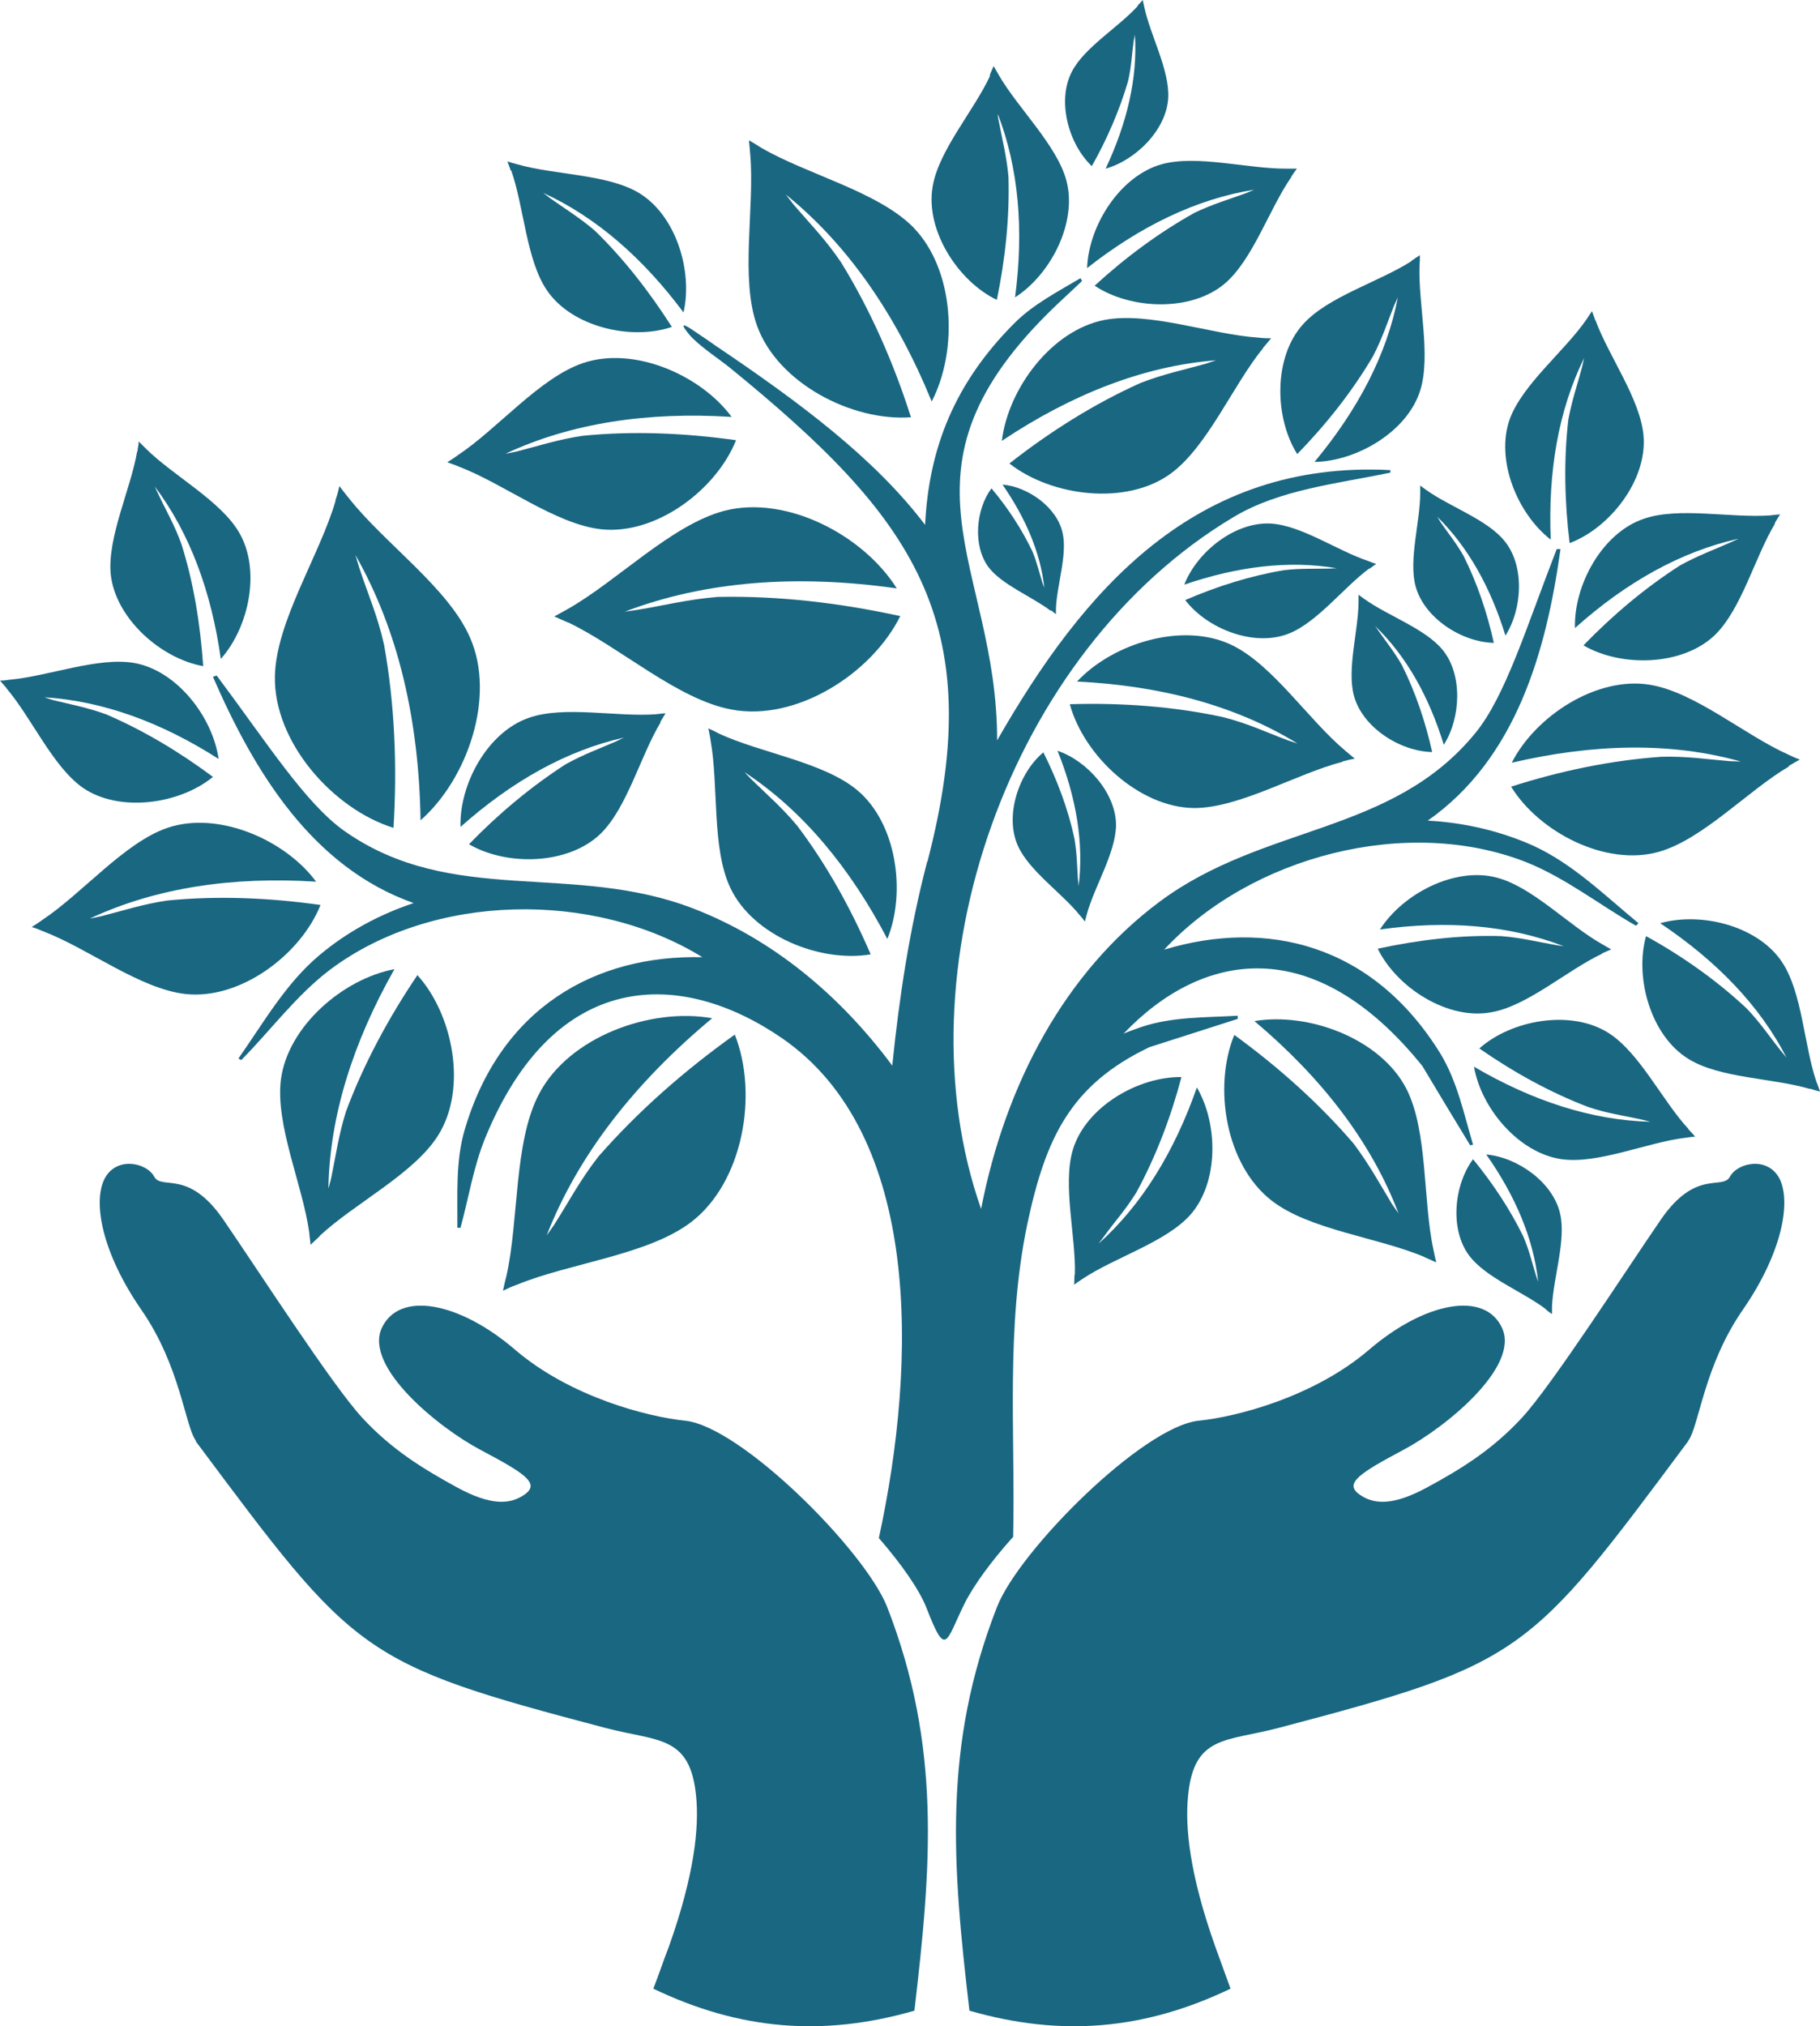
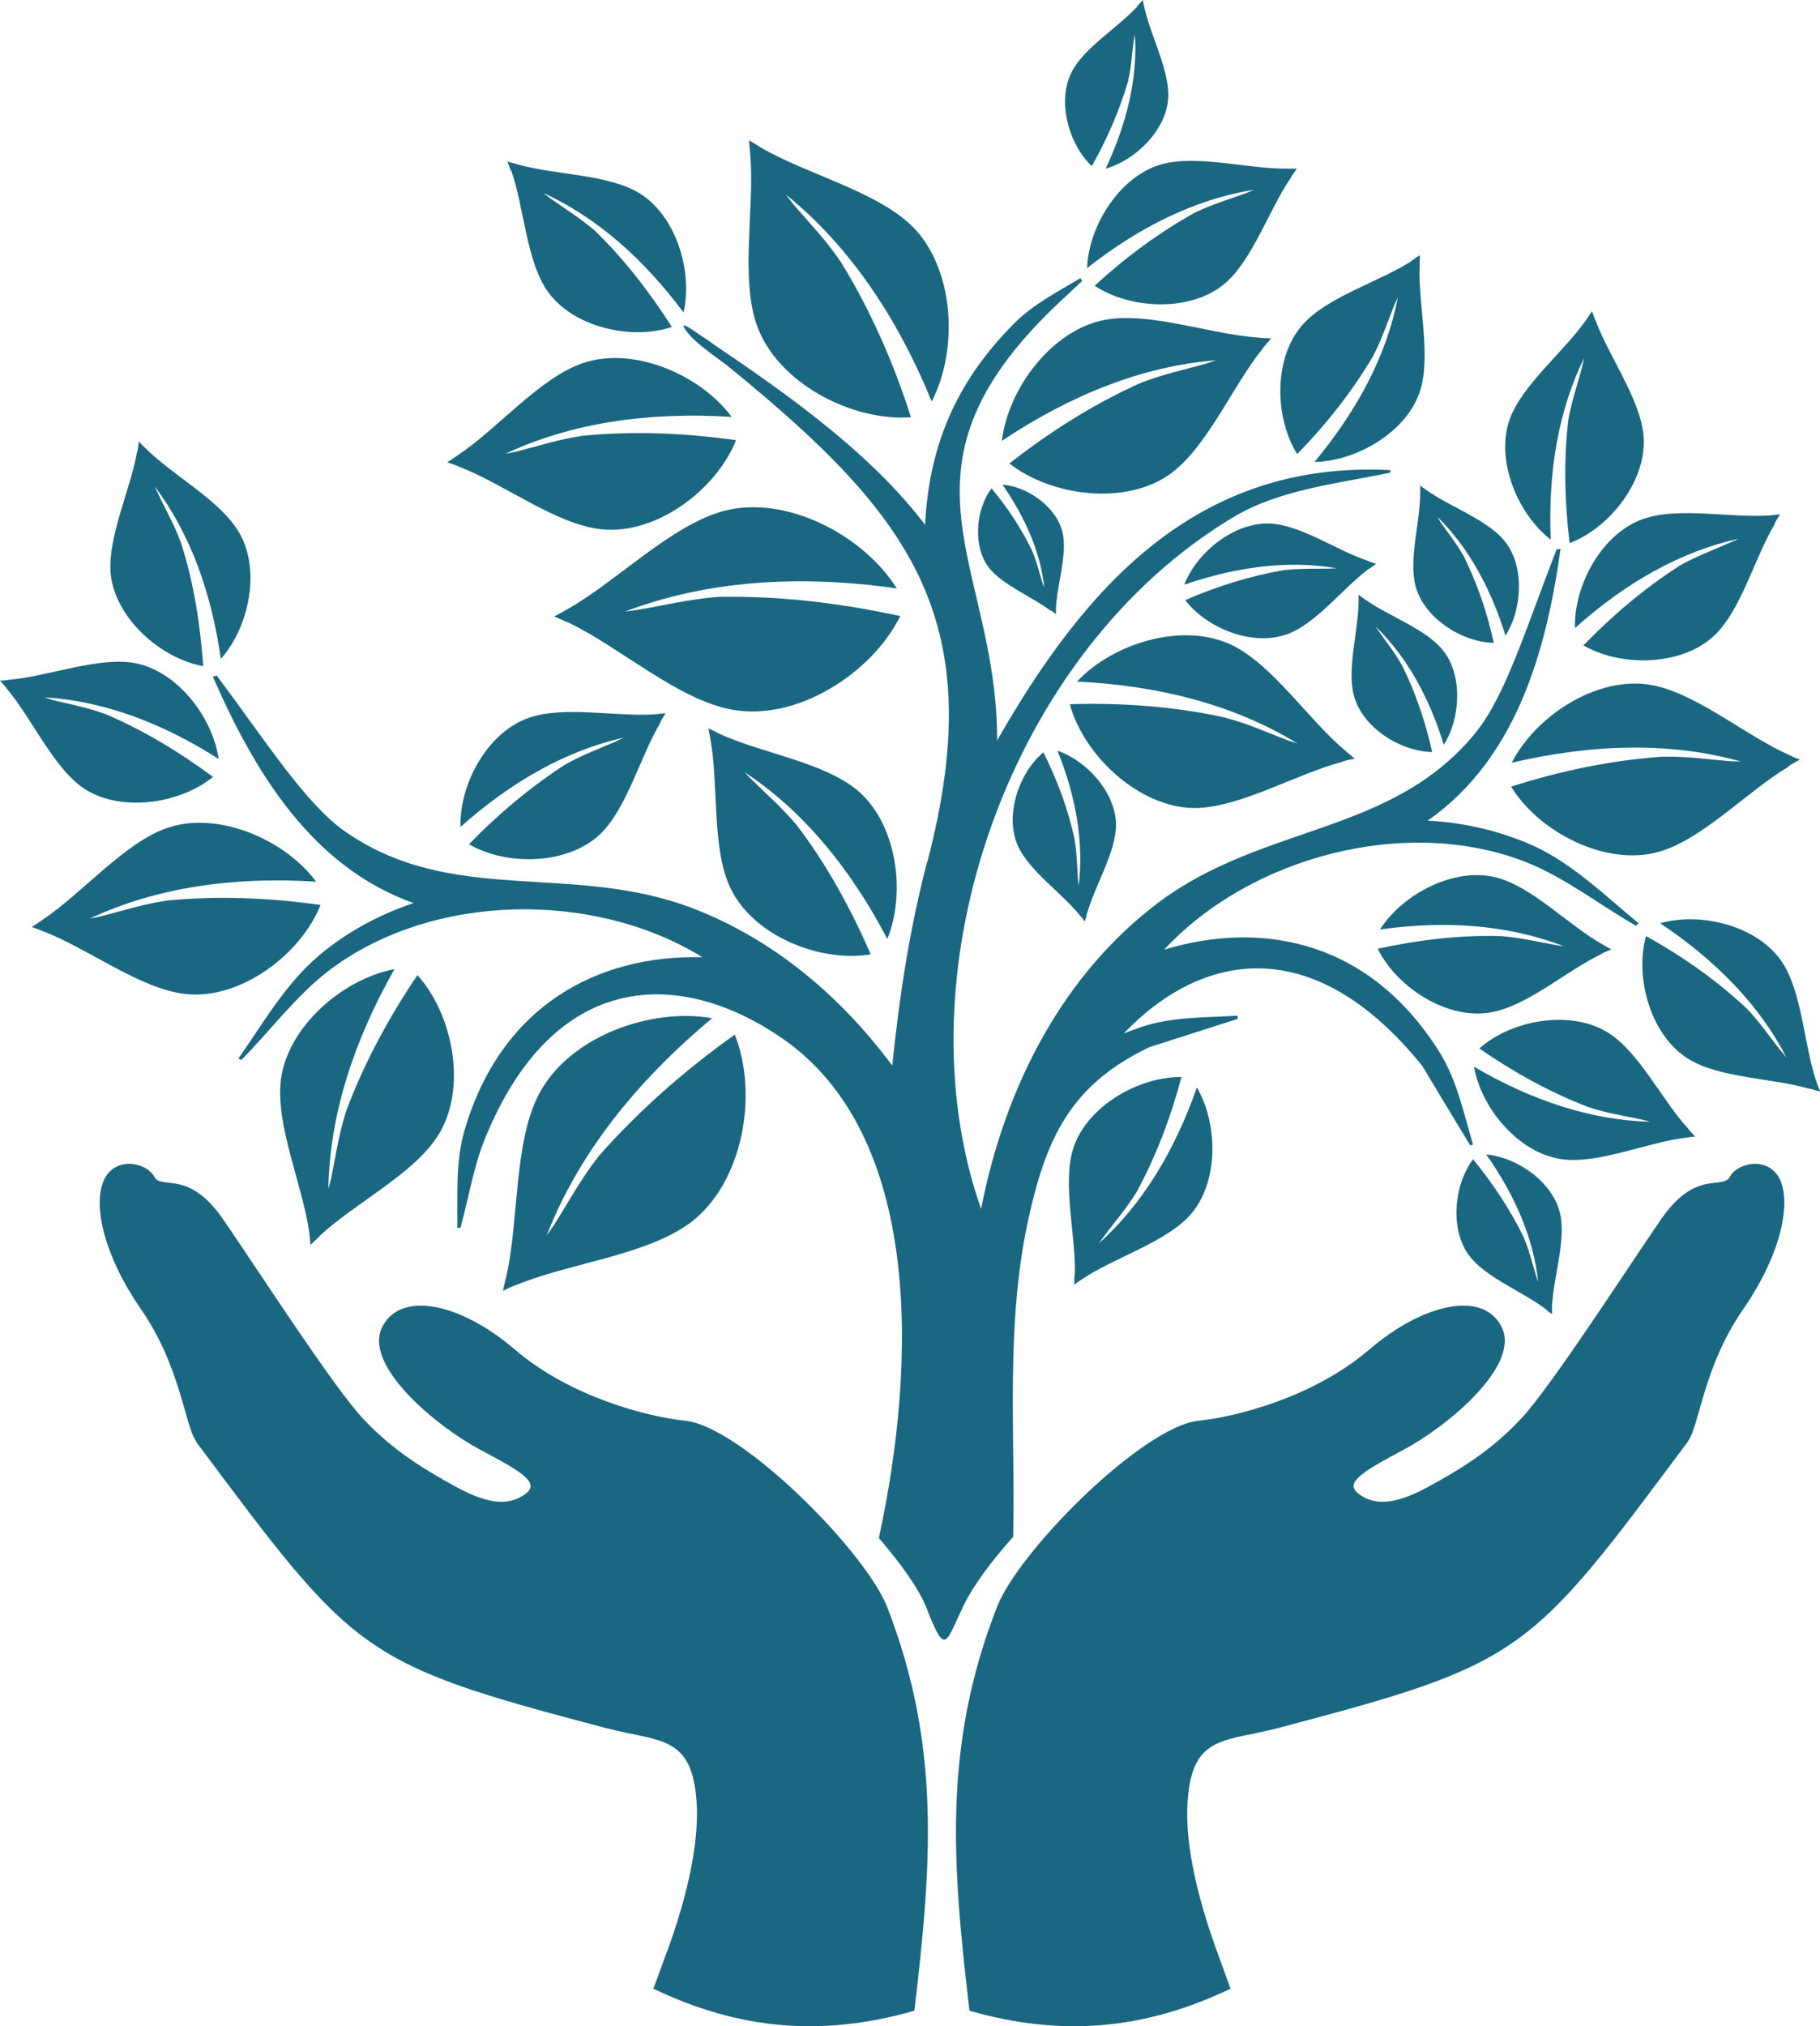
<svg xmlns="http://www.w3.org/2000/svg" id="uuid-d0c28575-b028-4e4a-a0d9-8263e2d9f046" viewBox="0 0 578.6 643.9">
  <defs>
    <style>.uuid-69ddcaf7-795f-4072-a6f7-b2721d2ff2b9{fill:#1a6782;fill-rule:evenodd;}</style>
  </defs>
  <g>
    <path class="uuid-69ddcaf7-795f-4072-a6f7-b2721d2ff2b9" d="M62.3,457.9c-3.5-4.7-4.9-23.7-17.4-41.7-12.5-18.1-15.4-34.1-11.7-41.5,3.7-7.3,13.3-5.3,15.8-.8,2.4,4.5,10.8-2.6,22,13.7,11.2,16.3,34.6,52.6,44.1,62.9,9.5,10.3,19.6,16.4,30.2,22.2,10.7,5.8,16.9,5.6,21.7,2.1,4.7-3.5-.6-6.8-14.2-14-13.6-7.2-36.9-26.3-31.5-38.6,5.5-12.2,24.8-8.4,42.4,6.7,17.6,15.1,42.3,21.4,54.1,22.6,17.7,1.8,57,41.1,64.2,59.1,17.3,44.4,14.1,82.3,8.7,128.4-29.2,8.4-55.7,6.1-83-7,1.7-4.3,3.2-8.9,5-13.5,8.1-22.8,9.6-37.9,8.6-47.7-1.9-19.4-12.1-17.3-28.6-21.6-78.3-20.6-79.7-23.1-130.5-91.2Z" />
    <path class="uuid-69ddcaf7-795f-4072-a6f7-b2721d2ff2b9" d="M536.7,457.9c3.5-4.7,4.9-23.7,17.4-41.7,12.5-18.1,15.3-34.1,11.7-41.5-3.7-7.3-13.3-5.3-15.8-.8-2.4,4.5-10.8-2.6-22,13.7-11.2,16.3-34.6,52.6-44.1,62.9-9.5,10.3-19.5,16.4-30.2,22.2-10.7,5.8-17,5.6-21.7,2.1-4.7-3.5,.6-6.8,14.1-14,13.6-7.2,36.9-26.3,31.5-38.6-5.4-12.2-24.7-8.4-42.3,6.7-17.6,15.1-42.3,21.4-54.2,22.6-17.7,1.8-57,41.1-64.1,59.1-17.4,44.4-14.2,82.3-8.8,128.4,29.2,8.4,55.7,6.1,83-7-1.6-4.3-3.2-8.9-4.9-13.5-8.1-22.8-9.6-37.9-8.6-47.7,1.8-19.4,12.1-17.3,28.5-21.6,78.3-20.6,79.8-23.1,130.5-91.2Z" />
  </g>
  <g>
    <path class="uuid-69ddcaf7-795f-4072-a6f7-b2721d2ff2b9" d="M294.8,274c20.1-76.9-4.9-109.9-62.6-157-4-3.2-8.4-6-12-9.5-.9-.9-1.7-1.9-2.4-2.9-1.8-2.7,1.7-.2,4.2,1.5,1.8,1.2,3.6,2.4,5.4,3.7,27,18.2,50.6,35.8,66.7,57,1.2-24.4,9.4-45.1,28.4-64.1,6-6,13.6-9.9,21-14.3l.5,.9-8.1,7.6c-55.7,53.1-18.8,82.2-18.9,138.4,27.4-47.9,62.9-89.1,125-85.9,0,.3,0,.5,0,.8-16.6,3.5-35.1,5.3-49.8,14.1-71.6,42.7-106.7,144.8-80.3,219.9,7.8-40,26.8-75.3,56.7-97.6,33.3-24.8,73.9-21.2,100.4-53.6,9.6-11.7,16.1-33.3,25.9-58.5,.4,0,.8,0,1.2,0-4.5,32.5-14.1,66.6-42.2,86.3,11.4,.6,22.8,3.2,33.4,7.9,12.7,5.8,22.8,15.8,33.6,24.7l-.8,.8c-11.7-6.7-22.4-15.2-34.9-20.2-37.9-14.9-87.5-1.9-115.1,27.8,32.5-9.8,66.2-1.9,87.8,33,5.4,8.9,7.5,19.2,10.4,29-.4,0-.6,.1-.9,.2-5.1-8.4-10.2-16.8-15.2-25.2-34.6-42.9-70.1-36.4-95-10.3,1.8-.8,3.7-1.4,5.6-2.1,9.8-3.3,20.3-3,30.7-3.6v1c-9.4,3-18.7,6-28.1,9-25.1,12-33,28.9-38.8,56.2-6.9,32.9-3.8,66.1-4.5,99.4-6.9,7.7-12.5,15.3-15.5,21.3-6,12.2-5.8,17.4-12.1,1.2-2.3-5.8-7.9-13.8-15.1-22.1,12.2-56.2,13.6-128.2-30.7-158.8-32.2-22.2-72.4-22.3-94.5,31.8-3.7,9.1-5.2,18.9-7.8,28.4h-1c.1-10.4-.6-20.8,2.2-30.7,11.4-39.4,41.8-56.1,75.7-55.3-34.6-21.3-85.8-20.5-118.4,4-10.7,8.1-18.8,19.2-28.2,28.7l-.9-.5c8-11.4,15-23.8,25.7-32.8,8.9-7.5,19.2-13,30-16.6-32.3-11.4-50.7-41.8-63.8-71.9,.4-.1,.7-.3,1.2-.4,16.2,21.7,28.2,40.6,40.6,49.4,34.3,24.1,72.4,9.7,111.1,24.7,25,9.7,46.3,27.3,63.1,49.9,0-.1,0-.3,0-.4,2.2-21.4,5.4-42.8,11.1-64.6Z" />
    <path class="uuid-69ddcaf7-795f-4072-a6f7-b2721d2ff2b9" d="M180.5,197.8c-1.7-.7-3.1-1.4-4.3-1.9,1.2-.6,2.6-1.4,4.2-2.3,15.8-8.9,33.1-26.9,50-31.3,19.7-5,44.1,7.8,54.7,24.7-31.5-4.5-60.8-2.4-86.5,7.4,0,0,1.5-.2,4.1-.6,8.6-1.4,15.8-3.3,25.5-4.1,19.2-.4,38.8,1.9,58,6.1-9,18.2-33,33.6-53.6,29.7-17.1-3.1-35.6-19.9-52-27.7Z" />
-     <path class="uuid-69ddcaf7-795f-4072-a6f7-b2721d2ff2b9" d="M452.8,399.5c1.4,.6,2.7,1.2,3.8,1.7-.3-1.2-.6-2.5-.9-4.1-3.4-15.6-1.7-37.6-8.6-51.1-8.2-15.9-31-24.4-48.3-21.5,21.5,18.1,37.2,38.5,45.8,61.1,0,0-.8-1.1-2.1-3-4-6.6-7.1-12.4-12.2-19.2-10.9-12.7-24-24.4-37.9-34.5-6.8,16.6-2.7,41.3,11.8,52.6,12,9.4,33.9,11.7,48.7,18Z" />
    <path class="uuid-69ddcaf7-795f-4072-a6f7-b2721d2ff2b9" d="M164.3,408.3c-1.7,.6-3.2,1.3-4.4,1.9,.3-1.3,.6-2.9,1.1-4.7,4-17.7,2.3-42.6,10.4-57.9,9.5-18.1,35.4-27.5,55-24-24.5,20.4-42.6,43.4-52.6,69,0,0,.9-1.2,2.4-3.4,4.7-7.4,8.1-14,14-21.6,12.6-14.4,27.4-27.4,43.4-38.8,7.5,18.9,2.7,46.9-13.9,59.6-13.8,10.5-38.7,13-55.4,19.9Z" />
-     <path class="uuid-69ddcaf7-795f-4072-a6f7-b2721d2ff2b9" d="M106.6,159.1c.6-1.7,1-3.3,1.3-4.6,.9,1.1,1.8,2.4,3,3.8,11.2,14.3,31.8,28.6,38.6,44.5,8.1,18.6-.8,44.7-15.8,57.9-.5-31.9-7.1-60.4-20.7-84.3,0,0,.4,1.4,1.2,4,2.7,8.3,5.8,15.1,7.9,24.5,3.4,18.9,4.2,38.7,3,58.2-19.3-6-38.2-27.4-37.7-48.3,.4-17.4,14.2-38.2,19.3-55.7Z" />
    <path class="uuid-69ddcaf7-795f-4072-a6f7-b2721d2ff2b9" d="M401.5,110.6c1-1.2,1.9-2.2,2.6-3.1-1.2,0-2.4,0-4-.2-15.2-1-34.8-8.4-49.1-5.6-16.7,3.3-30.5,21.8-32.5,38.4,22.2-14.8,45.1-23.8,68.1-25.6,0,0-1.2,.4-3.3,1.1-7.1,2-13.2,3.2-20.7,6.1-14.7,6.6-28.7,15.4-41.7,25.6,13.4,10.5,37.2,13.5,51.3,3.2,11.7-8.6,19.7-28,29.3-39.8Z" />
    <path class="uuid-69ddcaf7-795f-4072-a6f7-b2721d2ff2b9" d="M238.5,49c-.1-1.7-.3-3.2-.4-4.4,1.1,.6,2.4,1.4,3.8,2.3,14.5,8.5,37.1,13.9,48.4,25.3,13.2,13.5,14.4,39,5.9,55.4-11.2-27.4-26.6-49.8-46.4-65.8,0,0,.9,1.2,2.4,3.1,5.3,6.2,10.2,11.1,15.2,18.5,9.3,15.1,16.7,31.9,22.2,49.2-18.7,1.4-42.3-10.8-48.9-29-5.5-15.1-.7-37.9-2.2-54.6Z" />
    <path class="uuid-69ddcaf7-795f-4072-a6f7-b2721d2ff2b9" d="M568.7,243.4c1.3-.8,2.4-1.4,3.5-2-1.1-.4-2.3-.9-3.7-1.6-13.9-6.2-29.7-19.9-44.1-22.2-16.8-2.7-36.2,9.9-43.8,24.8,26.1-6.1,50.6-6.6,72.8-.4,0,0-1.2,0-3.5-.1-7.3-.6-13.5-1.6-21.6-1.4-16,1.1-32.3,4.5-47.9,9.5,8.9,14.5,30.2,25.5,47,20.7,14-4,28.2-19.4,41.3-27.1Z" />
    <path class="uuid-69ddcaf7-795f-4072-a6f7-b2721d2ff2b9" d="M13.8,296c-1.4-.6-2.7-1.1-3.7-1.4,.9-.6,2.1-1.3,3.3-2.2,12.7-8.4,26.1-24.6,39.8-29.3,16.1-5.5,37.4,3.7,47.3,17.1-26.6-1.7-50.9,1.9-71.9,11.7,0,0,1.3-.2,3.5-.7,7.1-1.8,13-3.8,21-5,16-1.6,32.5-.9,48.8,1.4-6.3,15.8-25.5,30.2-42.9,28.3-14.5-1.6-31-14.5-45.2-19.9Z" />
    <path class="uuid-69ddcaf7-795f-4072-a6f7-b2721d2ff2b9" d="M101.7,392.8c-1.2,1.1-2.1,2-3,2.8,0-1.2-.3-2.4-.4-4-2.1-15-10.8-34.1-9-48.5,2.2-16.9,19.7-32,36.1-35.1-13.2,23.3-20.6,46.7-21,69.7,0,0,.4-1.2,.9-3.4,1.5-7.2,2.3-13.4,4.7-21.1,5.6-15,13.5-29.7,22.7-43.3,11.4,12.6,15.9,36.1,6.6,50.9-7.7,12.3-26.6,21.6-37.7,32Z" />
    <path class="uuid-69ddcaf7-795f-4072-a6f7-b2721d2ff2b9" d="M575.5,346c1.2,.4,2.2,.7,3.1,.9-.3-.8-.6-1.9-1.1-3-4-11.6-4.5-28.5-11-38.2-7.6-11.4-25.6-16-38.7-12.3,17.9,12,31.7,26.2,40.2,42.8,0,0-.6-.8-1.8-2.2-3.7-4.6-6.5-8.9-10.9-13.5-9.5-8.9-20.4-16.6-32-23-3.7,13.2,1.5,31.8,13.6,39.1,9.9,6.1,26.9,6,38.6,9.5Z" />
    <path class="uuid-69ddcaf7-795f-4072-a6f7-b2721d2ff2b9" d="M2.1,218.7c-.8-.9-1.5-1.7-2.1-2.4,.9,0,2-.1,3.2-.3,12.2-1.1,27.9-7.3,39.5-5.3,13.5,2.4,24.9,17.1,26.8,30.5-18.1-11.6-36.7-18.4-55.3-19.6,0,0,1,.4,2.7,.9,5.7,1.4,10.7,2.3,16.8,4.5,11.9,5.1,23.4,12,34,19.9-10.6,8.7-29.7,11.4-41.3,3.5-9.6-6.7-16.3-22.2-24.3-31.6Z" />
    <path class="uuid-69ddcaf7-795f-4072-a6f7-b2721d2ff2b9" d="M43.7,143.5c.1-1.2,.4-2.2,.4-3.2,.6,.6,1.4,1.4,2.3,2.3,8.7,8.6,23.7,16.5,29.6,26.6,7,11.9,3.2,30.1-5.8,40.2-3-21.3-9.8-39.9-21-54.8,0,0,.4,.9,1.2,2.6,2.5,5.3,5.1,9.6,7.3,15.8,3.9,12.3,6,25.6,6.9,38.7-13.5-2.4-27.9-15.2-29.4-29.2-1.1-11.7,6.3-26.9,8.4-39Z" />
    <path class="uuid-69ddcaf7-795f-4072-a6f7-b2721d2ff2b9" d="M410.5,56.2c.6-1,1.3-1.9,1.8-2.6-.9,0-1.9,0-3.2,0-12.3,.1-28.5-4.5-39.8-1.4-13.2,3.7-23.2,19.4-23.7,33,16.9-13.3,34.8-22,53.1-24.9,0,0-.9,.4-2.6,1.1-5.5,2-10.4,3.4-16.3,6.2-11.3,6.3-22,14.2-31.8,23.2,11.4,7.6,30.7,8.4,41.4-.7,8.9-7.6,14.1-23.7,21.1-33.8Z" />
    <path class="uuid-69ddcaf7-795f-4072-a6f7-b2721d2ff2b9" d="M162.4,54.3c-.4-1.2-.8-2.2-1.1-3,.9,.3,1.9,.6,3.1,.9,11.7,3.4,28.7,3.1,38.7,9.1,11.8,7.1,17.2,24.8,14.2,38-12.9-17.3-27.8-30.3-44.6-38,0,0,.8,.6,2.2,1.7,4.8,3.4,9.1,6,14.1,10.2,9.3,9,17.5,19.6,24.6,30.7-13,4.4-31.8,0-39.7-11.6-6.6-9.6-7.3-26.6-11.4-38.2Z" />
    <path class="uuid-69ddcaf7-795f-4072-a6f7-b2721d2ff2b9" d="M145.9,148.3c-1.4-.6-2.7-1-3.7-1.4,.9-.6,2.1-1.3,3.3-2.2,12.7-8.4,26-24.6,39.8-29.3,16.1-5.5,37.4,3.7,47.3,17.1-26.6-1.7-51,1.9-71.9,11.7,0,0,1.3-.2,3.5-.7,7.1-1.8,13-3.8,21-5,16-1.6,32.5-.9,48.8,1.4-6.3,15.8-25.5,30.2-42.9,28.3-14.5-1.6-31-14.5-45.2-19.9Z" />
    <path class="uuid-69ddcaf7-795f-4072-a6f7-b2721d2ff2b9" d="M507.2,101.9c-.4-1.2-.8-2.2-1.1-3-.5,.7-1.1,1.7-1.8,2.7-7,10.1-20.2,20.5-24.3,31.5-4.7,13,2.4,30.2,13,38.4-.9-21.5,2.4-41,10.6-57.7,0,0-.2,.9-.6,2.7-1.5,5.7-3.2,10.4-4.4,16.8-1.5,12.8-1.2,26.2,.4,39.3,12.8-4.8,24.7-20,23.5-34.1-1-11.7-11.1-25.3-15.3-36.8Z" />
    <path class="uuid-69ddcaf7-795f-4072-a6f7-b2721d2ff2b9" d="M564.2,166.3c.6-1.1,1.2-2,1.7-2.8-.9,0-2,.2-3.2,.3-12.4,.9-29.1-2.8-40.2,1.1-13.2,4.5-22.2,21.1-21.8,34.7,16.2-14.5,33.6-24.3,52-28.4,0,0-.9,.4-2.6,1.2-5.4,2.4-10.2,4.1-16,7.3-11.1,7.1-21.4,15.8-30.7,25.4,12,7,31.5,6.6,41.8-3.3,8.5-8.3,12.7-24.8,19.1-35.4Z" />
-     <path class="uuid-69ddcaf7-795f-4072-a6f7-b2721d2ff2b9" d="M314.6,24c.5-1.2,.9-2.2,1.3-3,.4,.8,1,1.7,1.6,2.8,6.1,10.6,18.4,22.2,21.5,33.5,3.6,13.3-4.9,29.9-16.3,37.2,2.8-21.3,1.2-41-5.5-58.3,0,0,0,1,.4,2.7,1.1,5.8,2.4,10.7,3,17.2,.4,12.9-1,26.2-3.7,39.2-12.3-5.9-22.8-22.1-20.4-36,1.9-11.5,13.2-24.2,18.3-35.3Z" />
+     <path class="uuid-69ddcaf7-795f-4072-a6f7-b2721d2ff2b9" d="M314.6,24Z" />
    <path class="uuid-69ddcaf7-795f-4072-a6f7-b2721d2ff2b9" d="M426.8,242c1.4-.4,2.7-.7,3.9-.9-.9-.7-1.9-1.6-3.1-2.6-11.7-9.8-23.1-27.4-36.2-33.6-15.5-7.3-37.6-.5-49,11.7,26.6,1.3,50.4,7.6,70.1,19.7,0,0-1.2-.4-3.3-1.1-6.9-2.6-12.5-5.3-20.4-7.3-15.7-3.4-32.3-4.6-48.7-4.1,4.5,16.4,22,32.8,39.5,33,14.5,0,32.5-10.9,47.2-14.7Z" />
    <path class="uuid-69ddcaf7-795f-4072-a6f7-b2721d2ff2b9" d="M225.9,235.2c-.2-1.4-.5-2.7-.7-3.7,1,.4,2.2,1,3.5,1.7,13.2,6.1,33.1,9,43.8,17.9,12.6,10.5,15.6,32.5,9.6,47.3-11.9-22.7-26.9-40.8-45.4-53,0,0,.8,.9,2.3,2.4,5,4.9,9.6,8.8,14.5,14.7,9.3,12.3,17,26.2,23.3,40.8-16.1,2.7-37.4-5.9-44.6-21.1-6-12.6-3.7-32.6-6.3-46.9Z" />
    <path class="uuid-69ddcaf7-795f-4072-a6f7-b2721d2ff2b9" d="M209.9,229.5c.6-1.1,1.2-2,1.7-2.8-.9,0-2,.2-3.2,.3-12.4,.9-29-2.8-40.2,1.1-13.2,4.5-22.2,21.1-21.8,34.7,16.3-14.5,33.7-24.3,52-28.4,0,0-.9,.4-2.5,1.2-5.5,2.4-10.3,4.1-16.1,7.3-11,7.1-21.4,15.8-30.7,25.4,12,7,31.5,6.6,41.8-3.3,8.5-8.3,12.7-24.8,19.1-35.4Z" />
    <path class="uuid-69ddcaf7-795f-4072-a6f7-b2721d2ff2b9" d="M448.7,82.9c1-.7,1.9-1.3,2.7-1.8,0,.9,0,2-.1,3.2-.5,12.2,3.7,28.6,.2,39.8-4.1,13.1-20.2,22.5-33.6,22.7,13.8-16.6,23-34.1,26.5-52.3,0,0-.4,.9-1.2,2.6-2.2,5.5-3.7,10.3-6.7,16.1-6.6,11.2-14.9,21.7-24.1,31.1-7.3-11.6-7.6-30.9,1.9-41.3,7.8-8.7,24.1-13.4,34.4-20Z" />
    <path class="uuid-69ddcaf7-795f-4072-a6f7-b2721d2ff2b9" d="M509.3,303c1.1-.5,2.1-.9,2.9-1.3-.8-.4-1.7-1-2.8-1.6-10.7-6-22.3-18.3-33.6-21.2-13.3-3.5-29.8,5.1-37.1,16.5,21.3-3,41-1.4,58.4,5.3,0,0-1-.1-2.7-.4-5.8-1-10.7-2.3-17.2-2.8-13-.4-26.2,1.2-39.2,4,6,12.3,22.2,22.8,36.1,20.2,11.5-2,24-13.3,35.2-18.6Z" />
    <path class="uuid-69ddcaf7-795f-4072-a6f7-b2721d2ff2b9" d="M491.5,416.2c.7,.6,1.4,1.1,1.9,1.4,0-.6,0-1.4,0-2.4,.4-9.1,4.5-21,2.6-29.4-2.2-10-13.5-18-23.5-18.9,9.2,13.1,15,26.6,16.5,40.4,0,0-.3-.7-.7-2-1.3-4.2-2.1-7.8-4-12.3-4.2-8.6-9.7-16.9-16-24.6-6.1,8.2-7.5,22.5-1.1,30.8,5.3,6.9,17.1,11.4,24.3,16.9Z" />
    <path class="uuid-69ddcaf7-795f-4072-a6f7-b2721d2ff2b9" d="M536.7,358.8c.8,.9,1.6,1.7,2.2,2.4-.9,.1-1.9,.2-3.2,.4-12.2,1.5-27.6,8.4-39.2,6.8-13.6-1.9-25.6-16.1-27.9-29.4,18.6,10.9,37.4,17,56,17.5,0,0-1-.3-2.7-.7-5.8-1.3-10.8-1.9-17-4-12.1-4.6-23.8-11.1-34.6-18.6,10.2-9.1,29.2-12.5,41.1-4.9,9.9,6.3,17.1,21.6,25.4,30.5Z" />
    <path class="uuid-69ddcaf7-795f-4072-a6f7-b2721d2ff2b9" d="M343.4,291c.6,.7,1.1,1.3,1.5,1.9,.1-.6,.4-1.4,.6-2.3,2.4-8.8,9.1-19.4,9.3-28.2,.1-10.2-9.1-20.6-18.6-23.8,6,14.9,8.4,29.4,6.7,43.1,0,0,0-.8-.2-2.1-.3-4.4-.3-8.1-1.1-13-2-9.4-5.5-18.7-9.9-27.5-7.8,6.5-12.4,20.1-8.1,29.7,3.6,8,14,15,19.7,22.1Z" />
    <path class="uuid-69ddcaf7-795f-4072-a6f7-b2721d2ff2b9" d="M451.5,156.7v-2.4c.5,.4,1.2,.9,1.9,1.4,7.4,5.3,19.3,9.4,24.8,16.1,6.6,7.9,5.8,21.7,.4,30.2-4.7-15.3-11.9-28.2-21.7-37.8,0,0,.4,.6,1.1,1.8,2.5,3.6,4.9,6.5,7.3,10.7,4.3,8.6,7.5,18,9.6,27.6-10.2-.2-22.2-7.9-24.9-18.1-2.2-8.4,1.5-20.4,1.5-29.5Z" />
    <path class="uuid-69ddcaf7-795f-4072-a6f7-b2721d2ff2b9" d="M435.3,180.8c.9-.6,1.6-1.2,2.2-1.6-.7-.2-1.6-.5-2.5-.9-9.7-3.2-21.2-11.3-30.9-11.9-11.4-.7-23.5,8.9-27.6,19.4,17-5.8,33.3-7.8,48.5-5.2,0,0-.8,0-2.3,.1-4.9,.1-9.1-.1-14.5,.5-10.7,1.8-21.2,5.1-31.4,9.5,6.9,9.1,21.8,15,32.8,10.7,9.1-3.5,17.6-14.8,25.8-20.8Z" />
    <path class="uuid-69ddcaf7-795f-4072-a6f7-b2721d2ff2b9" d="M431.9,191.4v-2.4c.5,.4,1.2,.9,1.9,1.4,7.4,5.3,19.3,9.4,24.8,16.1,6.5,7.9,5.8,21.7,.4,30.2-4.7-15.3-11.9-28.2-21.8-37.7,0,0,.4,.6,1.2,1.7,2.5,3.6,4.9,6.5,7.3,10.7,4.3,8.6,7.5,18.1,9.6,27.6-10.2-.2-22.2-7.8-24.9-18-2.2-8.5,1.4-20.4,1.5-29.6Z" />
    <path class="uuid-69ddcaf7-795f-4072-a6f7-b2721d2ff2b9" d="M334.2,194c.6,.5,1.1,.9,1.5,1.2,0-.5,0-1.2,0-1.9,.3-7.4,3.7-17.1,2.1-24-1.8-8.1-11-14.6-19.1-15.3,7.4,10.7,12.1,21.7,13.3,32.8,0,0-.2-.6-.6-1.6-1.1-3.5-1.7-6.4-3.2-10-3.4-7.1-7.8-13.8-13-20-5,6.7-6,18.3-.9,25.1,4.3,5.6,13.8,9.3,19.7,13.8Z" />
    <path class="uuid-69ddcaf7-795f-4072-a6f7-b2721d2ff2b9" d="M341.6,405.1c0,1.2-.1,2.3-.1,3.2,.7-.6,1.7-1.2,2.7-1.9,10.2-6.8,26.4-11.6,34.2-20.3,9.1-10.3,8.9-28.9,2.1-40.5-7.1,20.3-17.4,37.2-31.2,49.6,0,0,.6-.9,1.7-2.3,3.5-4.8,6.9-8.5,10.3-14,6.2-11.4,10.9-23.8,14.3-36.6-13.8-.2-30.4,9.5-34.5,23-3.4,11.2,1,27.6,.6,39.8Z" />
    <path class="uuid-69ddcaf7-795f-4072-a6f7-b2721d2ff2b9" d="M361.7,1.7c.6-.6,1.2-1.2,1.6-1.7,.1,.6,.3,1.4,.5,2.3,1.9,8.9,8,19.9,7.6,28.7-.5,10.2-10.3,19.9-19.9,22.6,6.8-14.5,10.2-28.8,9.3-42.6,0,0-.1,.7-.4,2.1-.6,4.3-.7,8.1-1.8,12.8-2.7,9.2-6.7,18.4-11.5,26.9-7.4-7-11.2-20.8-6.3-30.1,4-7.7,14.9-14.1,21-20.9Z" />
  </g>
</svg>